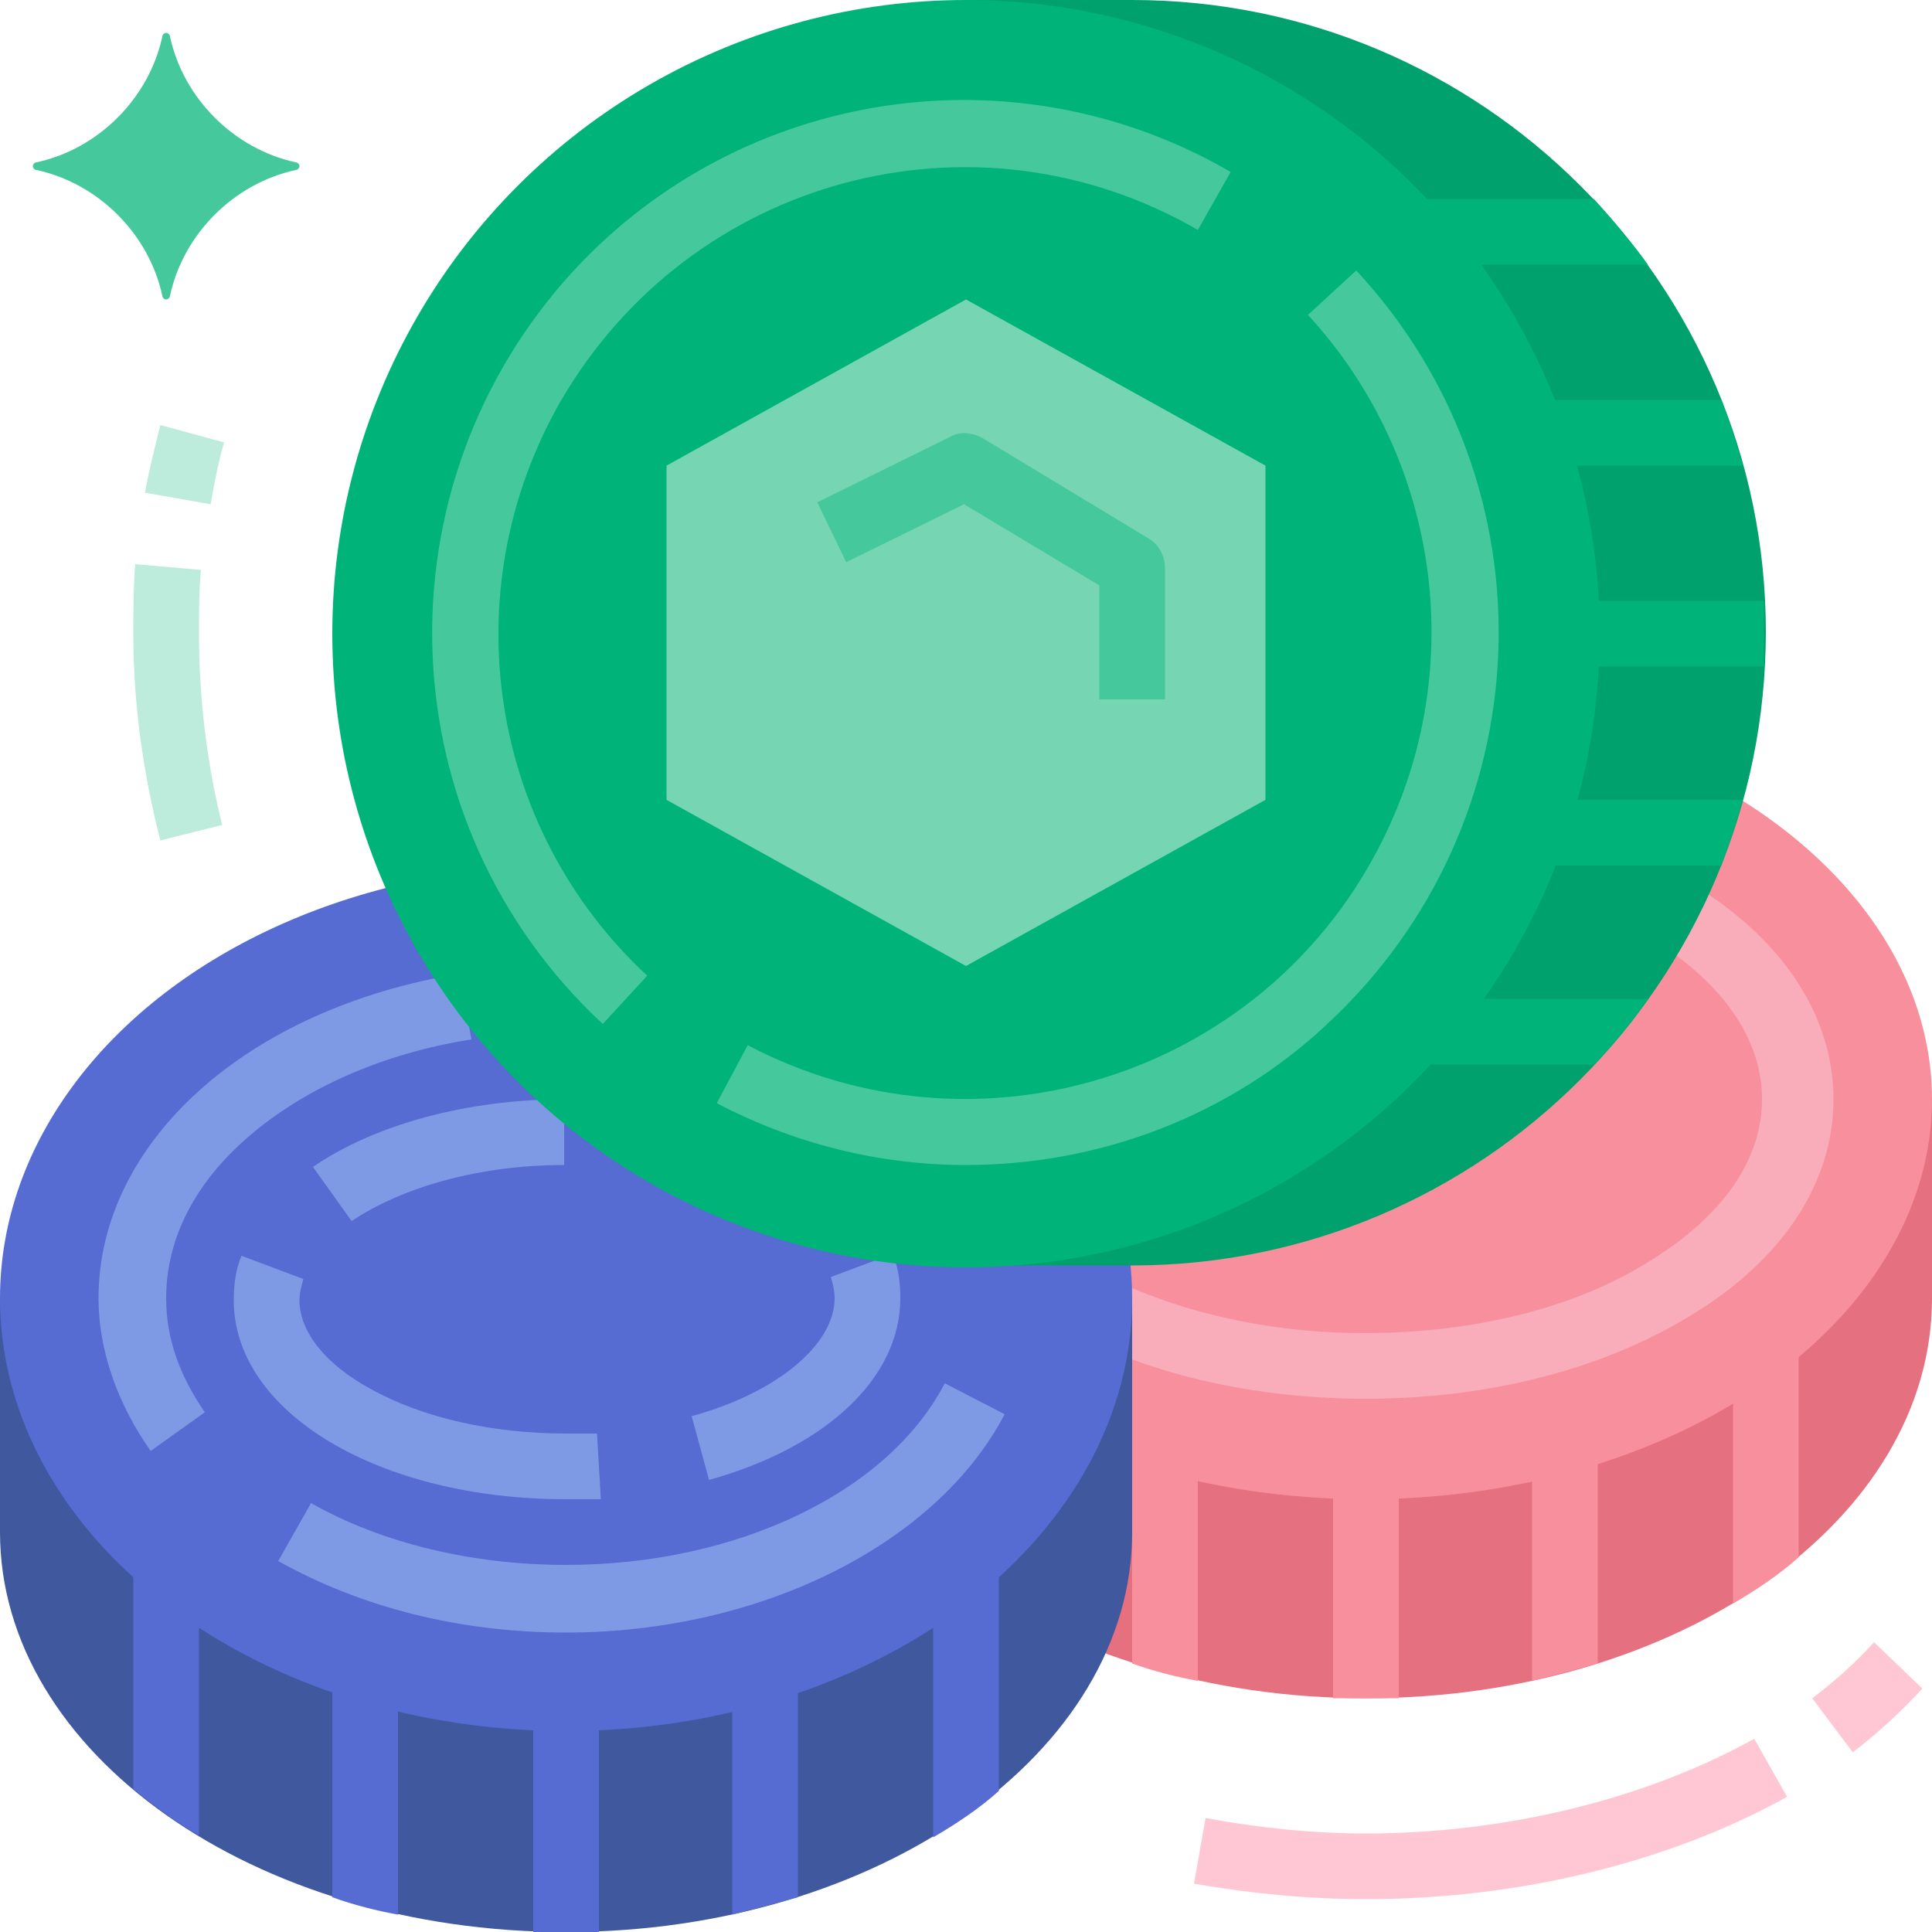
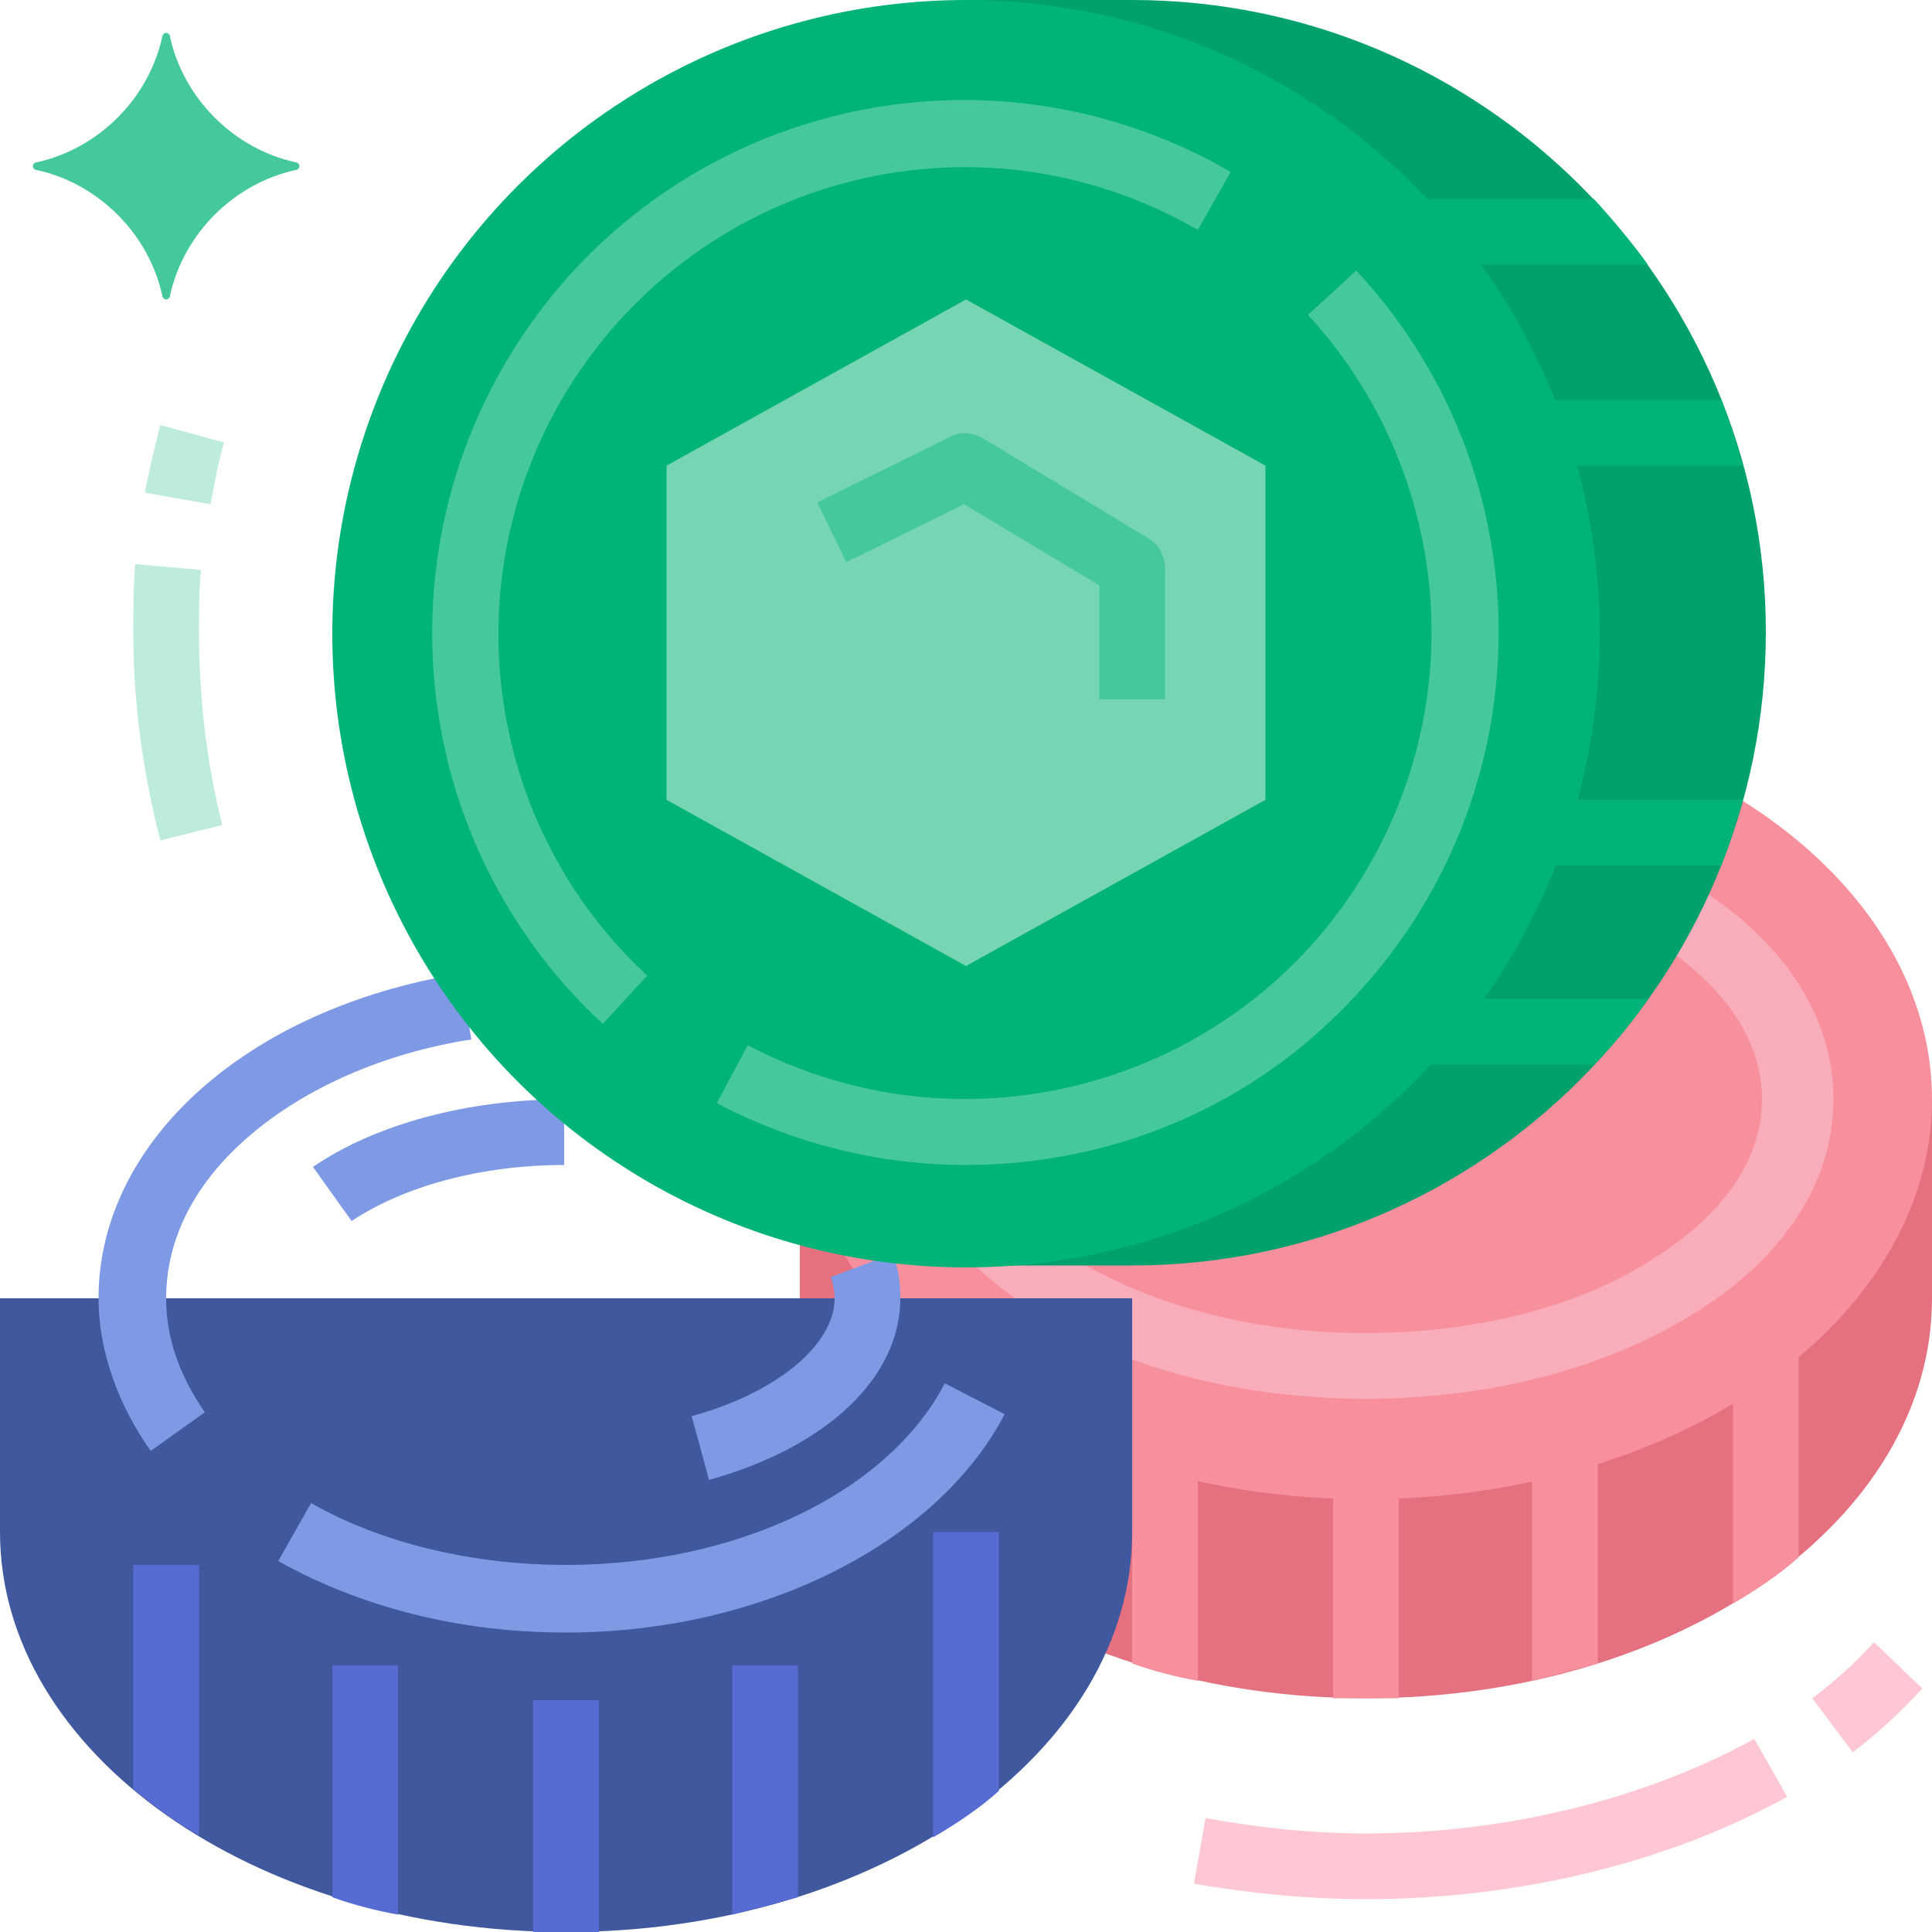
<svg xmlns="http://www.w3.org/2000/svg" version="1.1" id="Layer_1" x="0px" y="0px" width="100px" height="100px" viewBox="0 0 100 100" style="enable-background:new 0 0 100 100;" xml:space="preserve">
  <style type="text/css">
	.st0{fill:#E5707F;}
	.st1{fill:#F78F9C;}
	.st2{fill:#F9ACB9;}
	.st3{fill:#3F589E;}
	.st4{fill:#576CD3;}
	.st5{fill:#7F9AE5;}
	.st6{fill:#00A16C;}
	.st7{fill:#00B378;}
	.st8{fill:#46C89D;}
	.st9{fill:#76D6B4;}
	.st10{fill:#FFC7D3;}
	.st11{fill:#BDECDC;}
</style>
  <g id="FLAT">
    <path class="st0" d="M41.4,56.9v10.3c0,11.4,13.1,20.7,29.3,20.7S100,78.7,100,67.2V56.9H41.4z" />
    <path class="st1" d="M89.7,83c1.2-0.7,2.4-1.5,3.4-2.4V69h-3.4V83z" />
    <path class="st1" d="M79.3,87c1.2-0.3,2.3-0.6,3.4-0.9v-12h-3.4V87z" />
    <path class="st1" d="M69,87.9c0.6,0,1.1,0,1.7,0c0.6,0,1.2,0,1.7,0V74.1H69V87.9z" />
    <path class="st1" d="M58.6,86.1c1.1,0.4,2.3,0.7,3.4,0.9V74.1h-3.4V86.1z" />
    <path class="st1" d="M48.3,80.6c1.1,0.9,2.2,1.7,3.4,2.4V69h-3.4V80.6z" />
    <ellipse class="st1" cx="70.7" cy="56.9" rx="29.3" ry="20.7" />
    <path class="st2" d="M70.7,72.4c-6.3,0-12.3-1.5-16.8-4.3c-4.8-2.9-7.4-6.9-7.4-11.2s2.6-8.3,7.4-11.2c4.5-2.8,10.5-4.3,16.8-4.3   c6.3,0,12.3,1.5,16.8,4.3c4.8,2.9,7.4,6.9,7.4,11.2s-2.6,8.3-7.4,11.2C82.9,70.9,77,72.4,70.7,72.4z M70.7,44.8   c-5.7,0-11,1.3-14.9,3.8C52,50.9,50,53.8,50,56.9c0,3.1,2,6,5.7,8.3c4,2.4,9.3,3.8,14.9,3.8c5.7,0,11-1.3,14.9-3.8   c3.7-2.3,5.7-5.2,5.7-8.3c0-3.1-2-6-5.7-8.3C81.7,46.2,76.4,44.8,70.7,44.8z" />
    <path class="st3" d="M0,67.2v12.1C0,90.7,13.1,100,29.3,100s29.3-9.3,29.3-20.7V67.2H0z" />
    <path class="st4" d="M48.3,95.1c1.2-0.7,2.4-1.5,3.4-2.4V79.3h-3.4V95.1z" />
    <path class="st4" d="M37.9,99.1c1.2-0.3,2.3-0.6,3.4-0.9v-12h-3.4V99.1z" />
    <path class="st4" d="M27.6,100c0.6,0,1.1,0,1.7,0s1.2,0,1.7,0v-12h-3.4V100z" />
    <path class="st4" d="M17.2,98.2c1.1,0.4,2.3,0.7,3.4,0.9V86.2h-3.4V98.2z" />
    <path class="st4" d="M6.9,92.6c1.1,0.9,2.2,1.7,3.4,2.4V81H6.9V92.6z" />
-     <ellipse class="st4" cx="29.3" cy="67.2" rx="29.3" ry="22.4" />
    <path class="st5" d="M18.2,63.2l-2-2.8c3.2-2.2,8-3.5,13-3.5v3.4C24.9,60.3,20.9,61.4,18.2,63.2z" />
-     <path class="st5" d="M29.3,77.6c-9.7,0-17.2-4.5-17.2-10.3c0-0.8,0.1-1.6,0.4-2.3l3.2,1.2c-0.1,0.4-0.2,0.7-0.2,1.1   c0,1.6,1.3,3.3,3.7,4.6c2.7,1.5,6.3,2.3,10.1,2.3c0.5,0,1.1,0,1.6,0l0.2,3.4C30.5,77.6,29.9,77.6,29.3,77.6z" />
    <path class="st5" d="M36.7,76.6l-0.9-3.3c4.4-1.2,7.4-3.7,7.4-6.1c0-0.4-0.1-0.8-0.2-1.1l3.2-1.2c0.3,0.7,0.4,1.5,0.4,2.3   C46.6,71.3,42.8,74.9,36.7,76.6z" />
    <path class="st5" d="M7.8,75.1c-1.7-2.4-2.7-5.2-2.7-7.9c0-8.1,7.7-15,18.7-16.8l0.6,3.4c-4.5,0.7-8.6,2.5-11.5,5   c-2.8,2.4-4.3,5.3-4.3,8.4c0,2.1,0.7,4,2,5.9L7.8,75.1z" />
    <path class="st5" d="M29.3,84.5c-5.5,0-10.6-1.3-14.9-3.7l1.7-3c3.7,2.1,8.4,3.2,13.2,3.2c8.9,0,16.7-3.8,19.6-9.4l3.1,1.6   C48.5,79.9,39.4,84.5,29.3,84.5z" />
    <path class="st6" d="M58.6,0H50v65.5h8.6c18.1,0,32.8-14.7,32.8-32.8v0C91.4,14.7,76.7,0,58.6,0z" />
    <path class="st7" d="M82.5,10.3H70.7v3.4h14.6C84.5,12.6,83.5,11.4,82.5,10.3z" />
    <path class="st7" d="M89.1,20.7H77.6v3.4h12.6C89.9,23,89.5,21.8,89.1,20.7z" />
-     <path class="st7" d="M81,34.5h10.3c0-0.6,0-1.1,0-1.7v0c0-0.6,0-1.2,0-1.7H81V34.5z" />
    <path class="st7" d="M90.2,41.4H77.6v3.4h11.5C89.5,43.7,89.9,42.5,90.2,41.4z" />
    <path class="st7" d="M85.3,51.7H72.4v3.4h10.1C83.5,54.1,84.5,52.9,85.3,51.7z" />
    <circle class="st7" cx="50" cy="32.8" r="32.8" />
    <path class="st8" d="M31.2,53c-11.2-10.4-11.8-27.8-1.5-39c8.7-9.4,22.8-11.6,34-5.1l-1.7,3c-11.6-6.7-26.3-2.7-33,8.9   c-5.6,9.8-3.7,22.1,4.5,29.7L31.2,53z" />
    <path class="st8" d="M50,60.3c-4.5,0-8.9-1.1-12.9-3.2l1.6-3c11.8,6.2,26.4,1.7,32.6-10.1c4.8-9.1,3.3-20.2-3.6-27.7l2.5-2.3   c10.4,11.2,9.7,28.6-1.5,39C63.7,57.7,57,60.3,50,60.3z" />
    <polygon class="st9" points="65.5,41.4 65.5,24.1 50,15.5 34.5,24.1 34.5,41.4 50,50  " />
    <path class="st8" d="M60.3,36.2h-3.4v-5.9l-7-4.2l-6.1,3L42.3,26l6.9-3.4c0.5-0.3,1.2-0.2,1.7,0.1l8.6,5.2c0.5,0.3,0.8,0.9,0.8,1.5   V36.2z" />
    <path class="st10" d="M70.7,98.3c-3,0-6-0.3-8.9-0.8l0.6-3.4c2.7,0.5,5.5,0.8,8.3,0.8c7.3,0,14.5-1.8,20.1-4.9l1.7,3   C86.4,96.4,78.6,98.3,70.7,98.3z" />
    <path class="st10" d="M95.9,90.7l-2.1-2.8c1.2-0.9,2.2-1.8,3.2-2.9l2.5,2.4C98.4,88.6,97.2,89.7,95.9,90.7z" />
    <path class="st11" d="M10.9,26.1l-3.4-0.6C7.7,24.4,8,23.2,8.3,22l3.3,0.9C11.3,23.9,11.1,25,10.9,26.1z" />
    <path class="st11" d="M8.3,43.5C7.4,40,6.9,36.4,6.9,32.8c0-1.2,0-2.4,0.1-3.6l3.4,0.3c-0.1,1.1-0.1,2.2-0.1,3.3   c0,3.3,0.4,6.7,1.2,9.9L8.3,43.5z" />
    <path class="st8" d="M8.6,1.7L8.6,1.7c-0.1,0-0.2,0.1-0.2,0.2C7.7,5.1,5.1,7.7,1.9,8.4c-0.1,0-0.2,0.1-0.2,0.2v0   c0,0.1,0.1,0.2,0.2,0.2c3.2,0.7,5.8,3.3,6.5,6.5c0,0.1,0.1,0.2,0.2,0.2h0c0.1,0,0.2-0.1,0.2-0.2c0.7-3.2,3.3-5.8,6.5-6.5   c0.1,0,0.2-0.1,0.2-0.2v0c0-0.1-0.1-0.2-0.2-0.2c-3.2-0.7-5.8-3.3-6.5-6.5C8.8,1.8,8.7,1.7,8.6,1.7z" />
  </g>
</svg>